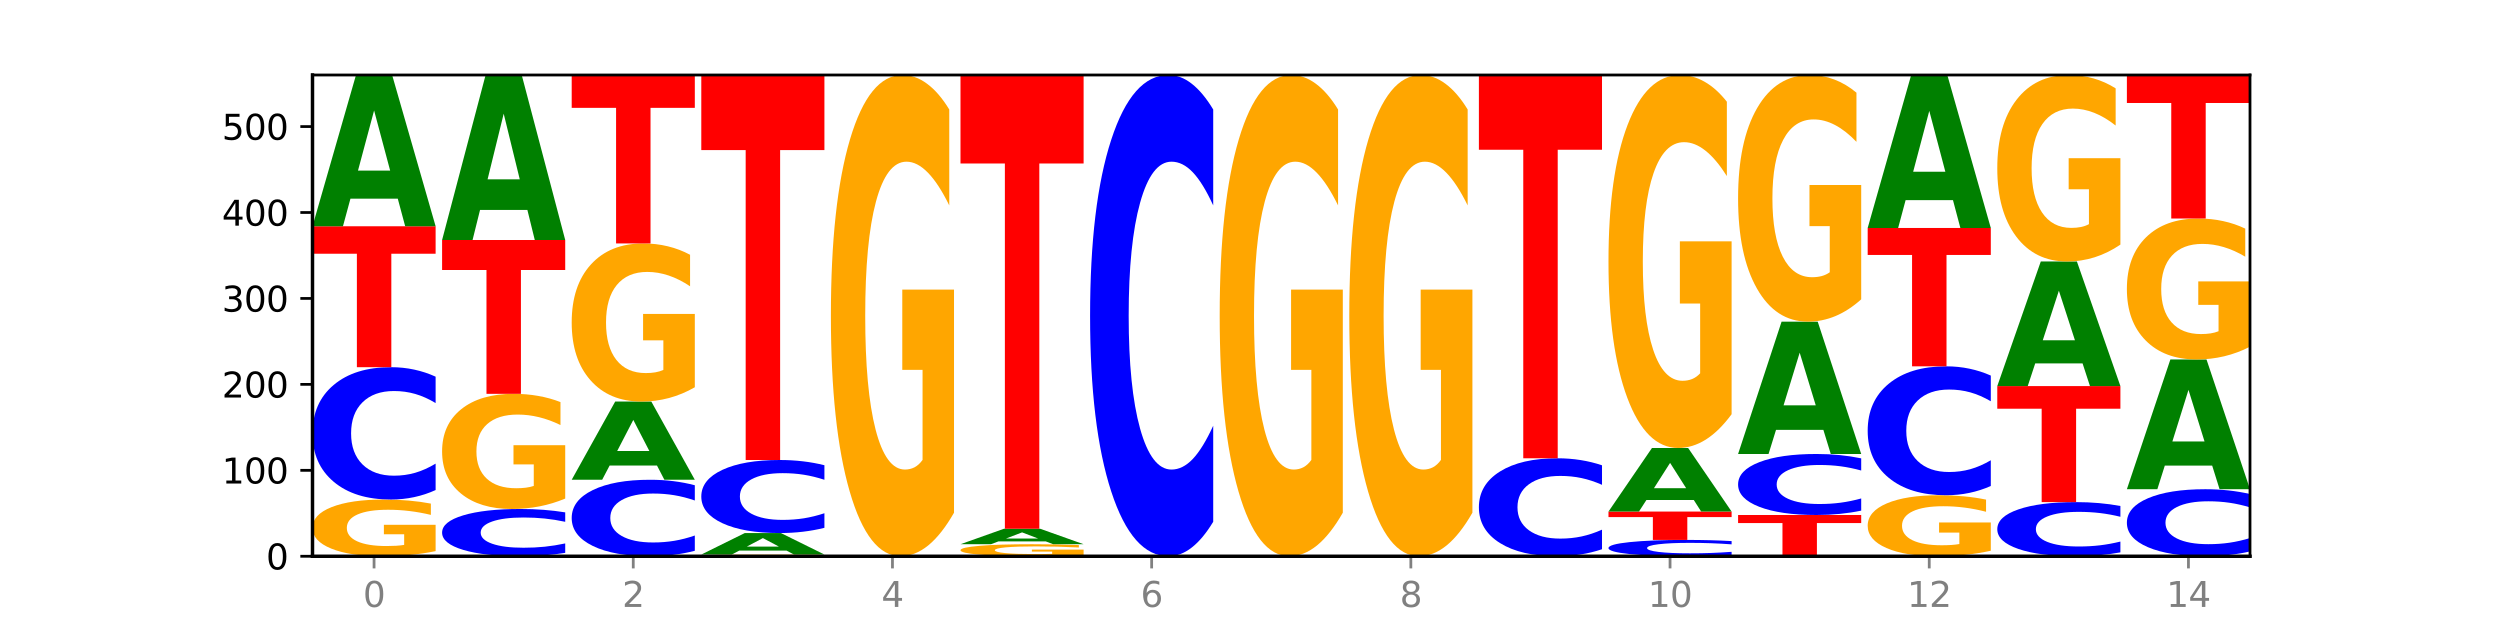
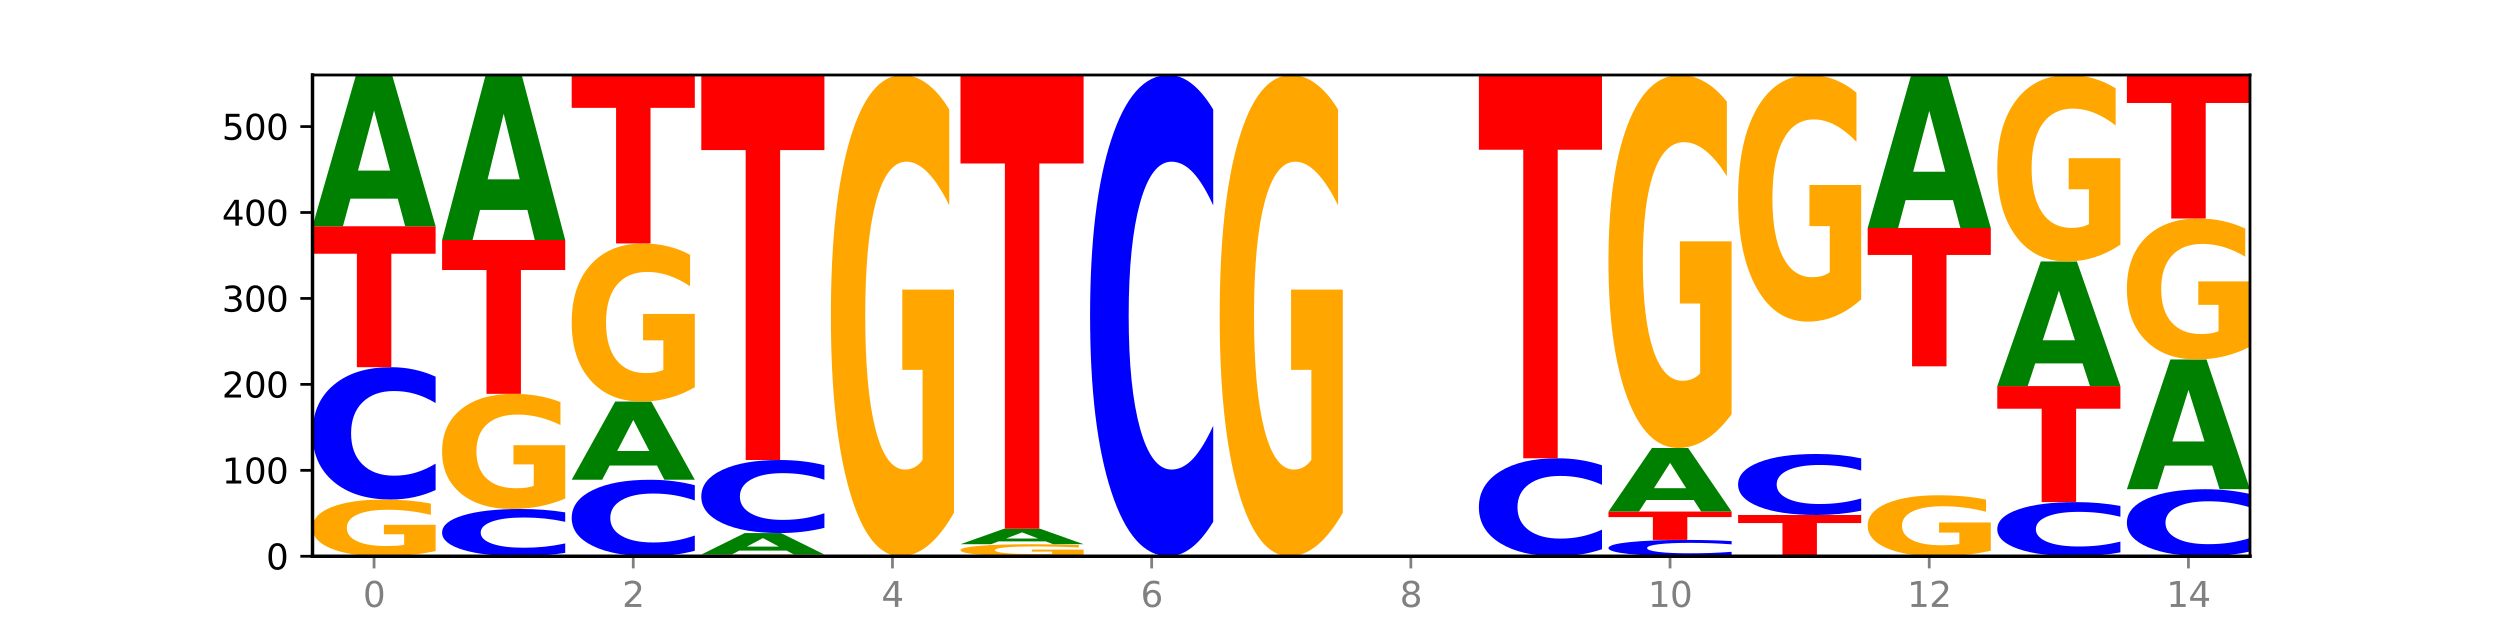
<svg xmlns="http://www.w3.org/2000/svg" xmlns:xlink="http://www.w3.org/1999/xlink" width="720pt" height="180pt" viewBox="0 0 720 180" version="1.1">
  <defs>
    <style type="text/css">*{stroke-linejoin: round; stroke-linecap: butt}</style>
  </defs>
  <g id="figure_1">
    <g id="patch_1">
-       <path d="M 0 180  L 720 180  L 720 0  L 0 0  z " style="fill: #ffffff" />
-     </g>
+       </g>
    <g id="axes_1">
      <g id="patch_2">
        <path d="M 90 160.2  L 648 160.2  L 648 21.6  L 90 21.6  z " style="fill: #ffffff" />
      </g>
      <g id="line2d_1">
        <path d="M 90 160.2  L 648 160.2  " clip-path="url(#p42d7748631)" style="fill: none; stroke: #000000; stroke-width: 0.5; stroke-linecap: square" />
      </g>
      <g id="patch_3">
        <path d="M 125.458 158.722  Q 121.882 159.461 118.036 159.832  Q 114.19 160.2 110.089 160.2  Q 100.823 160.2 95.412 158  Q 90 155.8 90 152.038  Q 90 148.231 95.507 146.048  Q 101.022 143.865 110.614 143.865  Q 114.309 143.865 117.694 144.162  Q 121.088 144.456 124.091 145.036  L 124.091 148.292  Q 120.992 147.546 117.925 147.179  Q 114.857 146.807 111.774 146.807  Q 106.068 146.807 102.977 148.164  Q 99.886 149.517 99.886 152.038  Q 99.886 154.535 102.866 155.898  Q 105.846 157.258 111.329 157.258  Q 112.823 157.258 114.102 157.18  Q 115.382 157.099 116.399 156.93  L 116.399 153.873  L 110.558 153.873  L 110.558 151.15  L 125.458 151.15  L 125.458 158.722  z " clip-path="url(#p42d7748631)" style="fill: #ffa600" />
      </g>
      <g id="patch_4">
        <path d="M 125.458 141.133  Q 122.492 142.487 119.285 143.172  Q 116.078 143.865 112.585 143.865  Q 102.168 143.865 96.084 138.732  Q 90 133.598 90 124.819  Q 90 116.009 96.084 110.883  Q 102.168 105.75 112.585 105.75  Q 116.078 105.75 119.285 106.443  Q 122.492 107.128 125.458 108.482  L 125.458 116.08  Q 122.465 114.285 119.562 113.45  Q 116.658 112.616 113.451 112.616  Q 107.698 112.616 104.401 115.867  Q 101.114 119.111 101.114 124.819  Q 101.114 130.504 104.401 133.756  Q 107.698 136.999 113.451 136.999  Q 116.658 136.999 119.562 136.165  Q 122.465 135.322 125.458 133.527  L 125.458 141.133  z " clip-path="url(#p42d7748631)" style="fill: #0000ff" />
      </g>
      <g id="patch_5">
        <path d="M 90 65.16  L 125.458 65.16  L 125.458 73.076  L 112.701 73.076  L 112.701 105.75  L 102.781 105.75  L 102.781 73.076  L 90 73.076  L 90 65.16  z " clip-path="url(#p42d7748631)" style="fill: #ff0000" />
      </g>
      <g id="patch_6">
        <path d="M 114.562 57.225  L 100.925 57.225  L 98.772 65.16  L 90 65.16  L 102.527 21.6  L 112.931 21.6  L 125.458 65.16  L 116.693 65.16  L 114.562 57.225  z M 103.1 49.14  L 112.365 49.14  L 107.74 31.813  L 103.1 49.14  z " clip-path="url(#p42d7748631)" style="fill: #008000" />
      </g>
      <g id="patch_7">
        <path d="M 162.783 159.224  Q 159.817 159.708 156.609 159.953  Q 153.402 160.2 149.909 160.2  Q 139.492 160.2 133.408 158.367  Q 127.324 156.533 127.324 153.398  Q 127.324 150.251 133.408 148.421  Q 139.492 146.588 149.909 146.588  Q 153.402 146.588 156.609 146.835  Q 159.817 147.08 162.783 147.563  L 162.783 150.277  Q 159.79 149.636 156.886 149.338  Q 153.983 149.039 150.776 149.039  Q 145.022 149.039 141.726 150.201  Q 138.438 151.359 138.438 153.398  Q 138.438 155.428 141.726 156.589  Q 145.022 157.748 150.776 157.748  Q 153.983 157.748 156.886 157.45  Q 159.79 157.149 162.783 156.508  L 162.783 159.224  z " clip-path="url(#p42d7748631)" style="fill: #0000ff" />
      </g>
      <g id="patch_8">
        <path d="M 162.783 143.587  Q 159.207 145.087 155.36 145.841  Q 151.514 146.588 147.414 146.588  Q 138.148 146.588 132.736 142.121  Q 127.324 137.654 127.324 130.015  Q 127.324 122.288 132.831 117.855  Q 138.346 113.422 147.938 113.422  Q 151.633 113.422 155.019 114.025  Q 158.412 114.621 161.416 115.8  L 161.416 122.411  Q 158.317 120.897 155.249 120.15  Q 152.182 119.396 149.098 119.396  Q 143.393 119.396 140.301 122.15  Q 137.21 124.898 137.21 130.015  Q 137.21 135.085 140.19 137.853  Q 143.17 140.614 148.653 140.614  Q 150.147 140.614 151.427 140.456  Q 152.706 140.292 153.723 139.949  L 153.723 133.742  L 147.883 133.742  L 147.883 128.214  L 162.783 128.214  L 162.783 143.587  z " clip-path="url(#p42d7748631)" style="fill: #ffa600" />
      </g>
      <g id="patch_9">
        <path d="M 127.324 69.12  L 162.783 69.12  L 162.783 77.76  L 150.026 77.76  L 150.026 113.422  L 140.106 113.422  L 140.106 77.76  L 127.324 77.76  L 127.324 69.12  z " clip-path="url(#p42d7748631)" style="fill: #ff0000" />
      </g>
      <g id="patch_10">
        <path d="M 151.886 60.463  L 138.25 60.463  L 136.097 69.12  L 127.324 69.12  L 139.852 21.6  L 150.255 21.6  L 162.783 69.12  L 154.018 69.12  L 151.886 60.463  z M 140.425 51.644  L 149.69 51.644  L 145.064 32.742  L 140.425 51.644  z " clip-path="url(#p42d7748631)" style="fill: #008000" />
      </g>
      <g id="patch_11">
        <path d="M 200.107 158.621  Q 197.141 159.404 193.934 159.8  Q 190.727 160.2 187.233 160.2  Q 176.817 160.2 170.733 157.233  Q 164.649 154.267 164.649 149.193  Q 164.649 144.101 170.733 141.139  Q 176.817 138.173 187.233 138.173  Q 190.727 138.173 193.934 138.573  Q 197.141 138.969 200.107 139.751  L 200.107 144.142  Q 197.114 143.105 194.211 142.623  Q 191.307 142.14 188.1 142.14  Q 182.347 142.14 179.05 144.02  Q 175.762 145.894 175.762 149.193  Q 175.762 152.478 179.05 154.358  Q 182.347 156.232 188.1 156.232  Q 191.307 156.232 194.211 155.75  Q 197.114 155.263 200.107 154.226  L 200.107 158.621  z " clip-path="url(#p42d7748631)" style="fill: #0000ff" />
      </g>
      <g id="patch_12">
        <path d="M 189.211 134.07  L 175.574 134.07  L 173.421 138.173  L 164.649 138.173  L 177.176 115.65  L 187.58 115.65  L 200.107 138.173  L 191.342 138.173  L 189.211 134.07  z M 177.749 129.889  L 187.014 129.889  L 182.389 120.931  L 177.749 129.889  z " clip-path="url(#p42d7748631)" style="fill: #008000" />
      </g>
      <g id="patch_13">
        <path d="M 200.107 111.53  Q 196.531 113.59 192.685 114.625  Q 188.839 115.65 184.738 115.65  Q 175.472 115.65 170.061 109.517  Q 164.649 103.383 164.649 92.894  Q 164.649 82.283 170.156 76.196  Q 175.671 70.11 185.263 70.11  Q 188.958 70.11 192.343 70.938  Q 195.736 71.756 198.74 73.374  L 198.74 82.452  Q 195.641 80.373 192.574 79.348  Q 189.506 78.313 186.423 78.313  Q 180.717 78.313 177.626 82.095  Q 174.535 85.867 174.535 92.894  Q 174.535 99.855 177.515 103.656  Q 180.495 107.447 185.978 107.447  Q 187.472 107.447 188.751 107.231  Q 190.031 107.005 191.048 106.534  L 191.048 98.012  L 185.207 98.012  L 185.207 90.42  L 200.107 90.42  L 200.107 111.53  z " clip-path="url(#p42d7748631)" style="fill: #ffa600" />
      </g>
      <g id="patch_14">
        <path d="M 164.649 21.6  L 200.107 21.6  L 200.107 31.061  L 187.35 31.061  L 187.35 70.11  L 177.43 70.11  L 177.43 31.061  L 164.649 31.061  L 164.649 21.6  z " clip-path="url(#p42d7748631)" style="fill: #ff0000" />
      </g>
      <g id="patch_15">
        <path d="M 237.431 160.155  Q 233.855 160.178 230.009 160.189  Q 226.163 160.2 222.063 160.2  Q 212.797 160.2 207.385 160.133  Q 201.973 160.067 201.973 159.953  Q 201.973 159.837 207.48 159.771  Q 212.995 159.705 222.587 159.705  Q 226.282 159.705 229.668 159.714  Q 233.061 159.723 236.065 159.74  L 236.065 159.839  Q 232.965 159.817 229.898 159.805  Q 226.831 159.794 223.747 159.794  Q 218.041 159.794 214.95 159.835  Q 211.859 159.876 211.859 159.953  Q 211.859 160.028 214.839 160.07  Q 217.819 160.111 223.302 160.111  Q 224.796 160.111 226.076 160.108  Q 227.355 160.106 228.372 160.101  L 228.372 160.008  L 222.531 160.008  L 222.531 159.926  L 237.431 159.926  L 237.431 160.155  z " clip-path="url(#p42d7748631)" style="fill: #ffa600" />
      </g>
      <g id="patch_16">
        <path d="M 226.535 158.578  L 212.899 158.578  L 210.745 159.705  L 201.973 159.705  L 214.501 153.518  L 224.904 153.518  L 237.431 159.705  L 228.667 159.705  L 226.535 158.578  z M 215.073 157.429  L 224.339 157.429  L 219.713 154.968  L 215.073 157.429  z " clip-path="url(#p42d7748631)" style="fill: #008000" />
      </g>
      <g id="patch_17">
        <path d="M 237.431 152.01  Q 234.465 152.757 231.258 153.135  Q 228.051 153.518 224.558 153.518  Q 214.141 153.518 208.057 150.684  Q 201.973 147.851 201.973 143.005  Q 201.973 138.142 208.057 135.313  Q 214.141 132.48 224.558 132.48  Q 228.051 132.48 231.258 132.862  Q 234.465 133.24 237.431 133.988  L 237.431 138.182  Q 234.439 137.191 231.535 136.73  Q 228.632 136.269 225.424 136.269  Q 219.671 136.269 216.375 138.064  Q 213.087 139.855 213.087 143.005  Q 213.087 146.143 216.375 147.938  Q 219.671 149.728 225.424 149.728  Q 228.632 149.728 231.535 149.267  Q 234.439 148.802 237.431 147.812  L 237.431 152.01  z " clip-path="url(#p42d7748631)" style="fill: #0000ff" />
      </g>
      <g id="patch_18">
        <path d="M 201.973 21.6  L 237.431 21.6  L 237.431 43.225  L 224.675 43.225  L 224.675 132.48  L 214.755 132.48  L 214.755 43.225  L 201.973 43.225  L 201.973 21.6  z " clip-path="url(#p42d7748631)" style="fill: #ff0000" />
      </g>
      <g id="patch_19">
        <path d="M 274.756 147.66  Q 271.18 153.93 267.334 157.079  Q 263.487 160.2 259.387 160.2  Q 250.121 160.2 244.709 141.533  Q 239.298 122.866 239.298 90.943  Q 239.298 58.648 244.805 40.124  Q 250.32 21.6 259.911 21.6  Q 263.607 21.6 266.992 24.119  Q 270.385 26.61 273.389 31.535  L 273.389 59.163  Q 270.29 52.836 267.222 49.715  Q 264.155 46.566 261.072 46.566  Q 255.366 46.566 252.275 58.075  Q 249.183 69.556 249.183 90.943  Q 249.183 112.129 252.163 123.696  Q 255.143 135.234 260.627 135.234  Q 262.121 135.234 263.4 134.576  Q 264.679 133.889 265.697 132.457  L 265.697 106.518  L 259.856 106.518  L 259.856 83.413  L 274.756 83.413  L 274.756 147.66  z " clip-path="url(#p42d7748631)" style="fill: #ffa600" />
      </g>
      <g id="patch_20">
        <path d="M 312.08 159.886  Q 308.504 160.043 304.658 160.122  Q 300.812 160.2 296.711 160.2  Q 287.445 160.2 282.034 159.733  Q 276.622 159.267 276.622 158.469  Q 276.622 157.661 282.129 157.198  Q 287.644 156.735 297.236 156.735  Q 300.931 156.735 304.316 156.798  Q 307.71 156.86 310.713 156.983  L 310.713 157.674  Q 307.614 157.516 304.547 157.438  Q 301.479 157.359 298.396 157.359  Q 292.69 157.359 289.599 157.647  Q 286.508 157.934 286.508 158.469  Q 286.508 158.998 289.488 159.287  Q 292.468 159.576 297.951 159.576  Q 299.445 159.576 300.724 159.559  Q 302.004 159.542 303.021 159.506  L 303.021 158.858  L 297.18 158.858  L 297.18 158.28  L 312.08 158.28  L 312.08 159.886  z " clip-path="url(#p42d7748631)" style="fill: #ffa600" />
      </g>
      <g id="patch_21">
        <path d="M 301.184 155.923  L 287.547 155.923  L 285.394 156.735  L 276.622 156.735  L 289.15 152.28  L 299.553 152.28  L 312.08 156.735  L 303.315 156.735  L 301.184 155.923  z M 289.722 155.097  L 298.987 155.097  L 294.362 153.325  L 289.722 155.097  z " clip-path="url(#p42d7748631)" style="fill: #008000" />
      </g>
      <g id="patch_22">
        <path d="M 276.622 21.6  L 312.08 21.6  L 312.08 47.086  L 299.324 47.086  L 299.324 152.28  L 289.404 152.28  L 289.404 47.086  L 276.622 47.086  L 276.622 21.6  z " clip-path="url(#p42d7748631)" style="fill: #ff0000" />
      </g>
      <g id="patch_23">
        <path d="M 349.405 150.265  Q 346.439 155.19 343.231 157.681  Q 340.024 160.2 336.531 160.2  Q 326.114 160.2 320.03 141.533  Q 313.946 122.866 313.946 90.943  Q 313.946 58.905 320.03 40.267  Q 326.114 21.6 336.531 21.6  Q 340.024 21.6 343.231 24.119  Q 346.439 26.61 349.405 31.535  L 349.405 59.163  Q 346.412 52.635 343.508 49.601  Q 340.605 46.566 337.398 46.566  Q 331.644 46.566 328.348 58.39  Q 325.06 70.186 325.06 90.943  Q 325.06 111.614 328.348 123.439  Q 331.644 135.234 337.398 135.234  Q 340.605 135.234 343.508 132.199  Q 346.412 129.136 349.405 122.608  L 349.405 150.265  z " clip-path="url(#p42d7748631)" style="fill: #0000ff" />
      </g>
      <g id="patch_24">
        <path d="M 386.729 147.66  Q 383.153 153.93 379.307 157.079  Q 375.461 160.2 371.36 160.2  Q 362.094 160.2 356.683 141.533  Q 351.271 122.866 351.271 90.943  Q 351.271 58.648 356.778 40.124  Q 362.293 21.6 371.885 21.6  Q 375.58 21.6 378.965 24.119  Q 382.358 26.61 385.362 31.535  L 385.362 59.163  Q 382.263 52.836 379.196 49.715  Q 376.128 46.566 373.045 46.566  Q 367.339 46.566 364.248 58.075  Q 361.157 69.556 361.157 90.943  Q 361.157 112.129 364.137 123.696  Q 367.117 135.234 372.6 135.234  Q 374.094 135.234 375.373 134.576  Q 376.653 133.889 377.67 132.457  L 377.67 106.518  L 371.829 106.518  L 371.829 83.413  L 386.729 83.413  L 386.729 147.66  z " clip-path="url(#p42d7748631)" style="fill: #ffa600" />
      </g>
      <g id="patch_25">
-         <path d="M 424.054 147.66  Q 420.477 153.93 416.631 157.079  Q 412.785 160.2 408.685 160.2  Q 399.419 160.2 394.007 141.533  Q 388.595 122.866 388.595 90.943  Q 388.595 58.648 394.102 40.124  Q 399.617 21.6 409.209 21.6  Q 412.904 21.6 416.29 24.119  Q 419.683 26.61 422.687 31.535  L 422.687 59.163  Q 419.587 52.836 416.52 49.715  Q 413.453 46.566 410.369 46.566  Q 404.664 46.566 401.572 58.075  Q 398.481 69.556 398.481 90.943  Q 398.481 112.129 401.461 123.696  Q 404.441 135.234 409.924 135.234  Q 411.418 135.234 412.698 134.576  Q 413.977 133.889 414.994 132.457  L 414.994 106.518  L 409.153 106.518  L 409.153 83.413  L 424.054 83.413  L 424.054 147.66  z " clip-path="url(#p42d7748631)" style="fill: #ffa600" />
-       </g>
+         </g>
      <g id="patch_26">
        <path d="M 461.378 158.178  Q 458.412 159.18 455.205 159.687  Q 451.997 160.2 448.504 160.2  Q 438.088 160.2 432.004 156.4  Q 425.92 152.6 425.92 146.101  Q 425.92 139.579 432.004 135.785  Q 438.088 131.985 448.504 131.985  Q 451.997 131.985 455.205 132.498  Q 458.412 133.005 461.378 134.007  L 461.378 139.632  Q 458.385 138.303 455.482 137.685  Q 452.578 137.067 449.371 137.067  Q 443.618 137.067 440.321 139.474  Q 437.033 141.876 437.033 146.101  Q 437.033 150.309 440.321 152.716  Q 443.618 155.118 449.371 155.118  Q 452.578 155.118 455.482 154.5  Q 458.385 153.876 461.378 152.547  L 461.378 158.178  z " clip-path="url(#p42d7748631)" style="fill: #0000ff" />
      </g>
      <g id="patch_27">
        <path d="M 425.92 21.6  L 461.378 21.6  L 461.378 43.128  L 448.621 43.128  L 448.621 131.985  L 438.701 131.985  L 438.701 43.128  L 425.92 43.128  L 425.92 21.6  z " clip-path="url(#p42d7748631)" style="fill: #ff0000" />
      </g>
      <g id="patch_28">
        <path d="M 498.702 159.863  Q 495.736 160.03 492.529 160.115  Q 489.322 160.2 485.829 160.2  Q 475.412 160.2 469.328 159.567  Q 463.244 158.933 463.244 157.85  Q 463.244 156.763 469.328 156.131  Q 475.412 155.498 485.829 155.498  Q 489.322 155.498 492.529 155.583  Q 495.736 155.667 498.702 155.835  L 498.702 156.772  Q 495.71 156.55 492.806 156.448  Q 489.903 156.345 486.695 156.345  Q 480.942 156.345 477.645 156.746  Q 474.358 157.146 474.358 157.85  Q 474.358 158.552 477.645 158.953  Q 480.942 159.353 486.695 159.353  Q 489.903 159.353 492.806 159.25  Q 495.71 159.146 498.702 158.925  L 498.702 159.863  z " clip-path="url(#p42d7748631)" style="fill: #0000ff" />
      </g>
      <g id="patch_29">
        <path d="M 463.244 147.33  L 498.702 147.33  L 498.702 148.923  L 485.946 148.923  L 485.946 155.498  L 476.026 155.498  L 476.026 148.923  L 463.244 148.923  L 463.244 147.33  z " clip-path="url(#p42d7748631)" style="fill: #ff0000" />
      </g>
      <g id="patch_30">
        <path d="M 487.806 143.994  L 474.169 143.994  L 472.016 147.33  L 463.244 147.33  L 475.772 129.015  L 486.175 129.015  L 498.702 147.33  L 489.937 147.33  L 487.806 143.994  z M 476.344 140.594  L 485.609 140.594  L 480.984 133.309  L 476.344 140.594  z " clip-path="url(#p42d7748631)" style="fill: #008000" />
      </g>
      <g id="patch_31">
        <path d="M 498.702 119.296  Q 495.126 124.156 491.28 126.596  Q 487.434 129.015 483.333 129.015  Q 474.068 129.015 468.656 114.548  Q 463.244 100.081 463.244 75.341  Q 463.244 50.312 468.751 35.956  Q 474.266 21.6 483.858 21.6  Q 487.553 21.6 490.938 23.553  Q 494.332 25.483 497.336 29.299  L 497.336 50.711  Q 494.236 45.808 491.169 43.389  Q 488.101 40.948 485.018 40.948  Q 479.312 40.948 476.221 49.868  Q 473.13 58.766 473.13 75.341  Q 473.13 91.76 476.11 100.725  Q 479.09 109.667 484.573 109.667  Q 486.067 109.667 487.347 109.156  Q 488.626 108.624 489.643 107.514  L 489.643 87.411  L 483.802 87.411  L 483.802 69.505  L 498.702 69.505  L 498.702 119.296  z " clip-path="url(#p42d7748631)" style="fill: #ffa600" />
      </g>
      <g id="patch_32">
        <path d="M 500.569 148.32  L 536.027 148.32  L 536.027 150.637  L 523.27 150.637  L 523.27 160.2  L 513.35 160.2  L 513.35 150.637  L 500.569 150.637  L 500.569 148.32  z " clip-path="url(#p42d7748631)" style="fill: #ff0000" />
      </g>
      <g id="patch_33">
        <path d="M 536.027 147.06  Q 533.061 147.685 529.854 148.001  Q 526.646 148.32 523.153 148.32  Q 512.736 148.32 506.652 145.953  Q 500.569 143.587 500.569 139.539  Q 500.569 135.477 506.652 133.114  Q 512.736 130.748 523.153 130.748  Q 526.646 130.748 529.854 131.067  Q 533.061 131.383 536.027 132.007  L 536.027 135.51  Q 533.034 134.682 530.13 134.298  Q 527.227 133.913 524.02 133.913  Q 518.266 133.913 514.97 135.412  Q 511.682 136.907 511.682 139.539  Q 511.682 142.16 514.97 143.659  Q 518.266 145.155 524.02 145.155  Q 527.227 145.155 530.13 144.77  Q 533.034 144.382 536.027 143.554  L 536.027 147.06  z " clip-path="url(#p42d7748631)" style="fill: #0000ff" />
      </g>
      <g id="patch_34">
-         <path d="M 525.13 123.804  L 511.494 123.804  L 509.341 130.748  L 500.569 130.748  L 513.096 92.632  L 523.499 92.632  L 536.027 130.748  L 527.262 130.748  L 525.13 123.804  z M 513.669 116.73  L 522.934 116.73  L 518.309 101.569  L 513.669 116.73  z " clip-path="url(#p42d7748631)" style="fill: #008000" />
-       </g>
+         </g>
      <g id="patch_35">
        <path d="M 536.027 86.206  Q 532.451 89.419 528.605 91.033  Q 524.758 92.632 520.658 92.632  Q 511.392 92.632 505.98 83.066  Q 500.569 73.499 500.569 57.138  Q 500.569 40.587 506.076 31.093  Q 511.591 21.6 521.182 21.6  Q 524.878 21.6 528.263 22.891  Q 531.656 24.168 534.66 26.692  L 534.66 40.851  Q 531.561 37.608 528.493 36.009  Q 525.426 34.395 522.343 34.395  Q 516.637 34.395 513.546 40.294  Q 510.454 46.177 510.454 57.138  Q 510.454 67.996 513.434 73.924  Q 516.414 79.838 521.898 79.838  Q 523.391 79.838 524.671 79.5  Q 525.95 79.148 526.968 78.414  L 526.968 65.12  L 521.127 65.12  L 521.127 53.279  L 536.027 53.279  L 536.027 86.206  z " clip-path="url(#p42d7748631)" style="fill: #ffa600" />
      </g>
      <g id="patch_36">
        <path d="M 573.351 158.61  Q 569.775 159.405 565.929 159.804  Q 562.083 160.2 557.982 160.2  Q 548.716 160.2 543.305 157.833  Q 537.893 155.467 537.893 151.419  Q 537.893 147.325 543.4 144.976  Q 548.915 142.627 558.507 142.627  Q 562.202 142.627 565.587 142.947  Q 568.98 143.263 571.984 143.887  L 571.984 147.39  Q 568.885 146.588 565.818 146.192  Q 562.75 145.793 559.667 145.793  Q 553.961 145.793 550.87 147.252  Q 547.779 148.708 547.779 151.419  Q 547.779 154.105 550.759 155.572  Q 553.739 157.035 559.222 157.035  Q 560.716 157.035 561.995 156.951  Q 563.275 156.864 564.292 156.683  L 564.292 153.394  L 558.451 153.394  L 558.451 150.465  L 573.351 150.465  L 573.351 158.61  z " clip-path="url(#p42d7748631)" style="fill: #ffa600" />
      </g>
      <g id="patch_37">
-         <path d="M 573.351 139.966  Q 570.385 141.285 567.178 141.953  Q 563.971 142.627 560.478 142.627  Q 550.061 142.627 543.977 137.627  Q 537.893 132.627 537.893 124.077  Q 537.893 115.495 543.977 110.503  Q 550.061 105.502 560.478 105.502  Q 563.971 105.502 567.178 106.177  Q 570.385 106.845 573.351 108.164  L 573.351 115.564  Q 570.358 113.816 567.455 113.003  Q 564.551 112.19 561.344 112.19  Q 555.591 112.19 552.294 115.357  Q 549.007 118.517 549.007 124.077  Q 549.007 129.613 552.294 132.781  Q 555.591 135.94 561.344 135.94  Q 564.551 135.94 567.455 135.127  Q 570.358 134.307 573.351 132.558  L 573.351 139.966  z " clip-path="url(#p42d7748631)" style="fill: #0000ff" />
-       </g>
+         </g>
      <g id="patch_38">
        <path d="M 537.893 65.655  L 573.351 65.655  L 573.351 73.426  L 560.594 73.426  L 560.594 105.502  L 550.674 105.502  L 550.674 73.426  L 537.893 73.426  L 537.893 65.655  z " clip-path="url(#p42d7748631)" style="fill: #ff0000" />
      </g>
      <g id="patch_39">
        <path d="M 562.455 57.63  L 548.818 57.63  L 546.665 65.655  L 537.893 65.655  L 550.42 21.6  L 560.824 21.6  L 573.351 65.655  L 564.586 65.655  L 562.455 57.63  z M 550.993 49.453  L 560.258 49.453  L 555.633 31.929  L 550.993 49.453  z " clip-path="url(#p42d7748631)" style="fill: #008000" />
      </g>
      <g id="patch_40">
        <path d="M 610.676 159.082  Q 607.71 159.636 604.502 159.917  Q 601.295 160.2 597.802 160.2  Q 587.385 160.2 581.301 158.1  Q 575.217 156 575.217 152.409  Q 575.217 148.804 581.301 146.708  Q 587.385 144.607 597.802 144.607  Q 601.295 144.607 604.502 144.891  Q 607.71 145.171 610.676 145.725  L 610.676 148.833  Q 607.683 148.099 604.779 147.758  Q 601.876 147.416 598.669 147.416  Q 592.915 147.416 589.619 148.746  Q 586.331 150.073 586.331 152.409  Q 586.331 154.734 589.619 156.064  Q 592.915 157.391 598.669 157.391  Q 601.876 157.391 604.779 157.05  Q 607.683 156.705 610.676 155.971  L 610.676 159.082  z " clip-path="url(#p42d7748631)" style="fill: #0000ff" />
      </g>
      <g id="patch_41">
        <path d="M 575.217 111.195  L 610.676 111.195  L 610.676 117.711  L 597.919 117.711  L 597.919 144.607  L 587.999 144.607  L 587.999 117.711  L 575.217 117.711  L 575.217 111.195  z " clip-path="url(#p42d7748631)" style="fill: #ff0000" />
      </g>
      <g id="patch_42">
        <path d="M 599.779 104.657  L 586.143 104.657  L 583.99 111.195  L 575.217 111.195  L 587.745 75.308  L 598.148 75.308  L 610.676 111.195  L 601.911 111.195  L 599.779 104.657  z M 588.318 97.997  L 597.583 97.997  L 592.957 83.722  L 588.318 97.997  z " clip-path="url(#p42d7748631)" style="fill: #008000" />
      </g>
      <g id="patch_43">
        <path d="M 610.676 70.448  Q 607.1 72.878 603.253 74.098  Q 599.407 75.308 595.307 75.308  Q 586.041 75.308 580.629 68.074  Q 575.217 60.841 575.217 48.47  Q 575.217 35.956 580.724 28.778  Q 586.239 21.6 595.831 21.6  Q 599.526 21.6 602.912 22.576  Q 606.305 23.542 609.309 25.45  L 609.309 36.156  Q 606.21 33.704 603.142 32.495  Q 600.075 31.274 596.991 31.274  Q 591.286 31.274 588.194 35.734  Q 585.103 40.183 585.103 48.47  Q 585.103 56.68 588.083 61.162  Q 591.063 65.633 596.546 65.633  Q 598.04 65.633 599.32 65.378  Q 600.599 65.112 601.616 64.557  L 601.616 54.506  L 595.776 54.506  L 595.776 45.553  L 610.676 45.553  L 610.676 70.448  z " clip-path="url(#p42d7748631)" style="fill: #ffa600" />
      </g>
      <g id="patch_44">
        <path d="M 648 158.816  Q 645.034 159.502 641.827 159.849  Q 638.62 160.2 635.126 160.2  Q 624.71 160.2 618.626 157.6  Q 612.542 155 612.542 150.553  Q 612.542 146.091 618.626 143.495  Q 624.71 140.895 635.126 140.895  Q 638.62 140.895 641.827 141.246  Q 645.034 141.593 648 142.279  L 648 146.127  Q 645.007 145.218 642.104 144.795  Q 639.2 144.372 635.993 144.372  Q 630.24 144.372 626.943 146.019  Q 623.655 147.662 623.655 150.553  Q 623.655 153.433 626.943 155.08  Q 630.24 156.723 635.993 156.723  Q 639.2 156.723 642.104 156.3  Q 645.007 155.873 648 154.964  L 648 158.816  z " clip-path="url(#p42d7748631)" style="fill: #0000ff" />
      </g>
      <g id="patch_45">
        <path d="M 637.104 134.087  L 623.467 134.087  L 621.314 140.895  L 612.542 140.895  L 625.069 103.522  L 635.473 103.522  L 648 140.895  L 639.235 140.895  L 637.104 134.087  z M 625.642 127.151  L 634.907 127.151  L 630.282 112.285  L 625.642 127.151  z " clip-path="url(#p42d7748631)" style="fill: #008000" />
      </g>
      <g id="patch_46">
        <path d="M 648 99.85  Q 644.424 101.686 640.578 102.609  Q 636.732 103.522 632.631 103.522  Q 623.365 103.522 617.954 98.056  Q 612.542 92.589 612.542 83.24  Q 612.542 73.782 618.049 68.357  Q 623.564 62.932 633.156 62.932  Q 636.851 62.932 640.236 63.67  Q 643.629 64.4 646.633 65.842  L 646.633 73.933  Q 643.534 72.08 640.467 71.166  Q 637.399 70.244 634.316 70.244  Q 628.61 70.244 625.519 73.615  Q 622.428 76.977 622.428 83.24  Q 622.428 89.445 625.408 92.832  Q 628.388 96.211 633.871 96.211  Q 635.365 96.211 636.644 96.018  Q 637.924 95.817 638.941 95.398  L 638.941 87.801  L 633.1 87.801  L 633.1 81.035  L 648 81.035  L 648 99.85  z " clip-path="url(#p42d7748631)" style="fill: #ffa600" />
      </g>
      <g id="patch_47">
        <path d="M 612.542 21.6  L 648 21.6  L 648 29.661  L 635.243 29.661  L 635.243 62.932  L 625.323 62.932  L 625.323 29.661  L 612.542 29.661  L 612.542 21.6  z " clip-path="url(#p42d7748631)" style="fill: #ff0000" />
      </g>
      <g id="matplotlib.axis_1">
        <g id="xtick_1">
          <g id="line2d_2">
            <defs>
              <path id="m2a1d792f6e" d="M 0 0  L 0 3.5  " style="stroke: #808080; stroke-width: 0.8" />
            </defs>
            <g>
              <use xlink:href="#m2a1d792f6e" x="107.729" y="160.2" style="fill: #808080; stroke: #808080; stroke-width: 0.8" />
            </g>
          </g>
          <g id="text_1">
            <g style="fill: #808080" transform="translate(104.548 174.798) scale(0.1 -0.1)">
              <defs>
                <path id="DejaVuSans-30" d="M 2034 4250  Q 1547 4250 1301 3770  Q 1056 3291 1056 2328  Q 1056 1369 1301 889  Q 1547 409 2034 409  Q 2525 409 2770 889  Q 3016 1369 3016 2328  Q 3016 3291 2770 3770  Q 2525 4250 2034 4250  z M 2034 4750  Q 2819 4750 3233 4129  Q 3647 3509 3647 2328  Q 3647 1150 3233 529  Q 2819 -91 2034 -91  Q 1250 -91 836 529  Q 422 1150 422 2328  Q 422 3509 836 4129  Q 1250 4750 2034 4750  z " transform="scale(0.016)" />
              </defs>
              <use xlink:href="#DejaVuSans-30" />
            </g>
          </g>
        </g>
        <g id="xtick_2">
          <g id="line2d_3">
            <g>
              <use xlink:href="#m2a1d792f6e" x="182.378" y="160.2" style="fill: #808080; stroke: #808080; stroke-width: 0.8" />
            </g>
          </g>
          <g id="text_2">
            <g style="fill: #808080" transform="translate(179.197 174.798) scale(0.1 -0.1)">
              <defs>
                <path id="DejaVuSans-32" d="M 1228 531  L 3431 531  L 3431 0  L 469 0  L 469 531  Q 828 903 1448 1529  Q 2069 2156 2228 2338  Q 2531 2678 2651 2914  Q 2772 3150 2772 3378  Q 2772 3750 2511 3984  Q 2250 4219 1831 4219  Q 1534 4219 1204 4116  Q 875 4013 500 3803  L 500 4441  Q 881 4594 1212 4672  Q 1544 4750 1819 4750  Q 2544 4750 2975 4387  Q 3406 4025 3406 3419  Q 3406 3131 3298 2873  Q 3191 2616 2906 2266  Q 2828 2175 2409 1742  Q 1991 1309 1228 531  z " transform="scale(0.016)" />
              </defs>
              <use xlink:href="#DejaVuSans-32" />
            </g>
          </g>
        </g>
        <g id="xtick_3">
          <g id="line2d_4">
            <g>
              <use xlink:href="#m2a1d792f6e" x="257.027" y="160.2" style="fill: #808080; stroke: #808080; stroke-width: 0.8" />
            </g>
          </g>
          <g id="text_3">
            <g style="fill: #808080" transform="translate(253.846 174.798) scale(0.1 -0.1)">
              <defs>
                <path id="DejaVuSans-34" d="M 2419 4116  L 825 1625  L 2419 1625  L 2419 4116  z M 2253 4666  L 3047 4666  L 3047 1625  L 3713 1625  L 3713 1100  L 3047 1100  L 3047 0  L 2419 0  L 2419 1100  L 313 1100  L 313 1709  L 2253 4666  z " transform="scale(0.016)" />
              </defs>
              <use xlink:href="#DejaVuSans-34" />
            </g>
          </g>
        </g>
        <g id="xtick_4">
          <g id="line2d_5">
            <g>
              <use xlink:href="#m2a1d792f6e" x="331.676" y="160.2" style="fill: #808080; stroke: #808080; stroke-width: 0.8" />
            </g>
          </g>
          <g id="text_4">
            <g style="fill: #808080" transform="translate(328.494 174.798) scale(0.1 -0.1)">
              <defs>
                <path id="DejaVuSans-36" d="M 2113 2584  Q 1688 2584 1439 2293  Q 1191 2003 1191 1497  Q 1191 994 1439 701  Q 1688 409 2113 409  Q 2538 409 2786 701  Q 3034 994 3034 1497  Q 3034 2003 2786 2293  Q 2538 2584 2113 2584  z M 3366 4563  L 3366 3988  Q 3128 4100 2886 4159  Q 2644 4219 2406 4219  Q 1781 4219 1451 3797  Q 1122 3375 1075 2522  Q 1259 2794 1537 2939  Q 1816 3084 2150 3084  Q 2853 3084 3261 2657  Q 3669 2231 3669 1497  Q 3669 778 3244 343  Q 2819 -91 2113 -91  Q 1303 -91 875 529  Q 447 1150 447 2328  Q 447 3434 972 4092  Q 1497 4750 2381 4750  Q 2619 4750 2861 4703  Q 3103 4656 3366 4563  z " transform="scale(0.016)" />
              </defs>
              <use xlink:href="#DejaVuSans-36" />
            </g>
          </g>
        </g>
        <g id="xtick_5">
          <g id="line2d_6">
            <g>
              <use xlink:href="#m2a1d792f6e" x="406.324" y="160.2" style="fill: #808080; stroke: #808080; stroke-width: 0.8" />
            </g>
          </g>
          <g id="text_5">
            <g style="fill: #808080" transform="translate(403.143 174.798) scale(0.1 -0.1)">
              <defs>
                <path id="DejaVuSans-38" d="M 2034 2216  Q 1584 2216 1326 1975  Q 1069 1734 1069 1313  Q 1069 891 1326 650  Q 1584 409 2034 409  Q 2484 409 2743 651  Q 3003 894 3003 1313  Q 3003 1734 2745 1975  Q 2488 2216 2034 2216  z M 1403 2484  Q 997 2584 770 2862  Q 544 3141 544 3541  Q 544 4100 942 4425  Q 1341 4750 2034 4750  Q 2731 4750 3128 4425  Q 3525 4100 3525 3541  Q 3525 3141 3298 2862  Q 3072 2584 2669 2484  Q 3125 2378 3379 2068  Q 3634 1759 3634 1313  Q 3634 634 3220 271  Q 2806 -91 2034 -91  Q 1263 -91 848 271  Q 434 634 434 1313  Q 434 1759 690 2068  Q 947 2378 1403 2484  z M 1172 3481  Q 1172 3119 1398 2916  Q 1625 2713 2034 2713  Q 2441 2713 2670 2916  Q 2900 3119 2900 3481  Q 2900 3844 2670 4047  Q 2441 4250 2034 4250  Q 1625 4250 1398 4047  Q 1172 3844 1172 3481  z " transform="scale(0.016)" />
              </defs>
              <use xlink:href="#DejaVuSans-38" />
            </g>
          </g>
        </g>
        <g id="xtick_6">
          <g id="line2d_7">
            <g>
              <use xlink:href="#m2a1d792f6e" x="480.973" y="160.2" style="fill: #808080; stroke: #808080; stroke-width: 0.8" />
            </g>
          </g>
          <g id="text_6">
            <g style="fill: #808080" transform="translate(474.611 174.798) scale(0.1 -0.1)">
              <defs>
                <path id="DejaVuSans-31" d="M 794 531  L 1825 531  L 1825 4091  L 703 3866  L 703 4441  L 1819 4666  L 2450 4666  L 2450 531  L 3481 531  L 3481 0  L 794 0  L 794 531  z " transform="scale(0.016)" />
              </defs>
              <use xlink:href="#DejaVuSans-31" />
              <use xlink:href="#DejaVuSans-30" x="63.623" />
            </g>
          </g>
        </g>
        <g id="xtick_7">
          <g id="line2d_8">
            <g>
              <use xlink:href="#m2a1d792f6e" x="555.622" y="160.2" style="fill: #808080; stroke: #808080; stroke-width: 0.8" />
            </g>
          </g>
          <g id="text_7">
            <g style="fill: #808080" transform="translate(549.26 174.798) scale(0.1 -0.1)">
              <use xlink:href="#DejaVuSans-31" />
              <use xlink:href="#DejaVuSans-32" x="63.623" />
            </g>
          </g>
        </g>
        <g id="xtick_8">
          <g id="line2d_9">
            <g>
              <use xlink:href="#m2a1d792f6e" x="630.271" y="160.2" style="fill: #808080; stroke: #808080; stroke-width: 0.8" />
            </g>
          </g>
          <g id="text_8">
            <g style="fill: #808080" transform="translate(623.908 174.798) scale(0.1 -0.1)">
              <use xlink:href="#DejaVuSans-31" />
              <use xlink:href="#DejaVuSans-34" x="63.623" />
            </g>
          </g>
        </g>
      </g>
      <g id="matplotlib.axis_2">
        <g id="ytick_1">
          <g id="line2d_10">
            <defs>
              <path id="m6849f6d587" d="M 0 0  L -3.5 0  " style="stroke: #000000; stroke-width: 0.8" />
            </defs>
            <g>
              <use xlink:href="#m6849f6d587" x="90" y="160.2" style="stroke: #000000; stroke-width: 0.8" />
            </g>
          </g>
          <g id="text_9">
            <g transform="translate(76.638 163.999) scale(0.1 -0.1)">
              <use xlink:href="#DejaVuSans-30" />
            </g>
          </g>
        </g>
        <g id="ytick_2">
          <g id="line2d_11">
            <g>
              <use xlink:href="#m6849f6d587" x="90" y="135.45" style="stroke: #000000; stroke-width: 0.8" />
            </g>
          </g>
          <g id="text_10">
            <g transform="translate(63.913 139.249) scale(0.1 -0.1)">
              <use xlink:href="#DejaVuSans-31" />
              <use xlink:href="#DejaVuSans-30" x="63.623" />
              <use xlink:href="#DejaVuSans-30" x="127.246" />
            </g>
          </g>
        </g>
        <g id="ytick_3">
          <g id="line2d_12">
            <g>
              <use xlink:href="#m6849f6d587" x="90" y="110.7" style="stroke: #000000; stroke-width: 0.8" />
            </g>
          </g>
          <g id="text_11">
            <g transform="translate(63.913 114.499) scale(0.1 -0.1)">
              <use xlink:href="#DejaVuSans-32" />
              <use xlink:href="#DejaVuSans-30" x="63.623" />
              <use xlink:href="#DejaVuSans-30" x="127.246" />
            </g>
          </g>
        </g>
        <g id="ytick_4">
          <g id="line2d_13">
            <g>
              <use xlink:href="#m6849f6d587" x="90" y="85.95" style="stroke: #000000; stroke-width: 0.8" />
            </g>
          </g>
          <g id="text_12">
            <g transform="translate(63.913 89.749) scale(0.1 -0.1)">
              <defs>
                <path id="DejaVuSans-33" d="M 2597 2516  Q 3050 2419 3304 2112  Q 3559 1806 3559 1356  Q 3559 666 3084 287  Q 2609 -91 1734 -91  Q 1441 -91 1130 -33  Q 819 25 488 141  L 488 750  Q 750 597 1062 519  Q 1375 441 1716 441  Q 2309 441 2620 675  Q 2931 909 2931 1356  Q 2931 1769 2642 2001  Q 2353 2234 1838 2234  L 1294 2234  L 1294 2753  L 1863 2753  Q 2328 2753 2575 2939  Q 2822 3125 2822 3475  Q 2822 3834 2567 4026  Q 2313 4219 1838 4219  Q 1578 4219 1281 4162  Q 984 4106 628 3988  L 628 4550  Q 988 4650 1302 4700  Q 1616 4750 1894 4750  Q 2613 4750 3031 4423  Q 3450 4097 3450 3541  Q 3450 3153 3228 2886  Q 3006 2619 2597 2516  z " transform="scale(0.016)" />
              </defs>
              <use xlink:href="#DejaVuSans-33" />
              <use xlink:href="#DejaVuSans-30" x="63.623" />
              <use xlink:href="#DejaVuSans-30" x="127.246" />
            </g>
          </g>
        </g>
        <g id="ytick_5">
          <g id="line2d_14">
            <g>
              <use xlink:href="#m6849f6d587" x="90" y="61.2" style="stroke: #000000; stroke-width: 0.8" />
            </g>
          </g>
          <g id="text_13">
            <g transform="translate(63.913 64.999) scale(0.1 -0.1)">
              <use xlink:href="#DejaVuSans-34" />
              <use xlink:href="#DejaVuSans-30" x="63.623" />
              <use xlink:href="#DejaVuSans-30" x="127.246" />
            </g>
          </g>
        </g>
        <g id="ytick_6">
          <g id="line2d_15">
            <g>
              <use xlink:href="#m6849f6d587" x="90" y="36.45" style="stroke: #000000; stroke-width: 0.8" />
            </g>
          </g>
          <g id="text_14">
            <g transform="translate(63.913 40.249) scale(0.1 -0.1)">
              <defs>
                <path id="DejaVuSans-35" d="M 691 4666  L 3169 4666  L 3169 4134  L 1269 4134  L 1269 2991  Q 1406 3038 1543 3061  Q 1681 3084 1819 3084  Q 2600 3084 3056 2656  Q 3513 2228 3513 1497  Q 3513 744 3044 326  Q 2575 -91 1722 -91  Q 1428 -91 1123 -41  Q 819 9 494 109  L 494 744  Q 775 591 1075 516  Q 1375 441 1709 441  Q 2250 441 2565 725  Q 2881 1009 2881 1497  Q 2881 1984 2565 2268  Q 2250 2553 1709 2553  Q 1456 2553 1204 2497  Q 953 2441 691 2322  L 691 4666  z " transform="scale(0.016)" />
              </defs>
              <use xlink:href="#DejaVuSans-35" />
              <use xlink:href="#DejaVuSans-30" x="63.623" />
              <use xlink:href="#DejaVuSans-30" x="127.246" />
            </g>
          </g>
        </g>
      </g>
      <g id="patch_48">
        <path d="M 90 160.2  L 90 21.6  " style="fill: none; stroke: #000000; stroke-linejoin: miter; stroke-linecap: square" />
      </g>
      <g id="patch_49">
        <path d="M 648 160.2  L 648 21.6  " style="fill: none; stroke: #000000; stroke-width: 0.8; stroke-linejoin: miter; stroke-linecap: square" />
      </g>
      <g id="patch_50">
        <path d="M 90 160.2  L 648 160.2  " style="fill: none; stroke: #000000; stroke-linejoin: miter; stroke-linecap: square" />
      </g>
      <g id="patch_51">
        <path d="M 90 21.6  L 648 21.6  " style="fill: none; stroke: #000000; stroke-width: 0.8; stroke-linejoin: miter; stroke-linecap: square" />
      </g>
    </g>
  </g>
  <defs>
    <clipPath id="p42d7748631">
      <rect x="90" y="21.6" width="558" height="138.6" />
    </clipPath>
  </defs>
</svg>